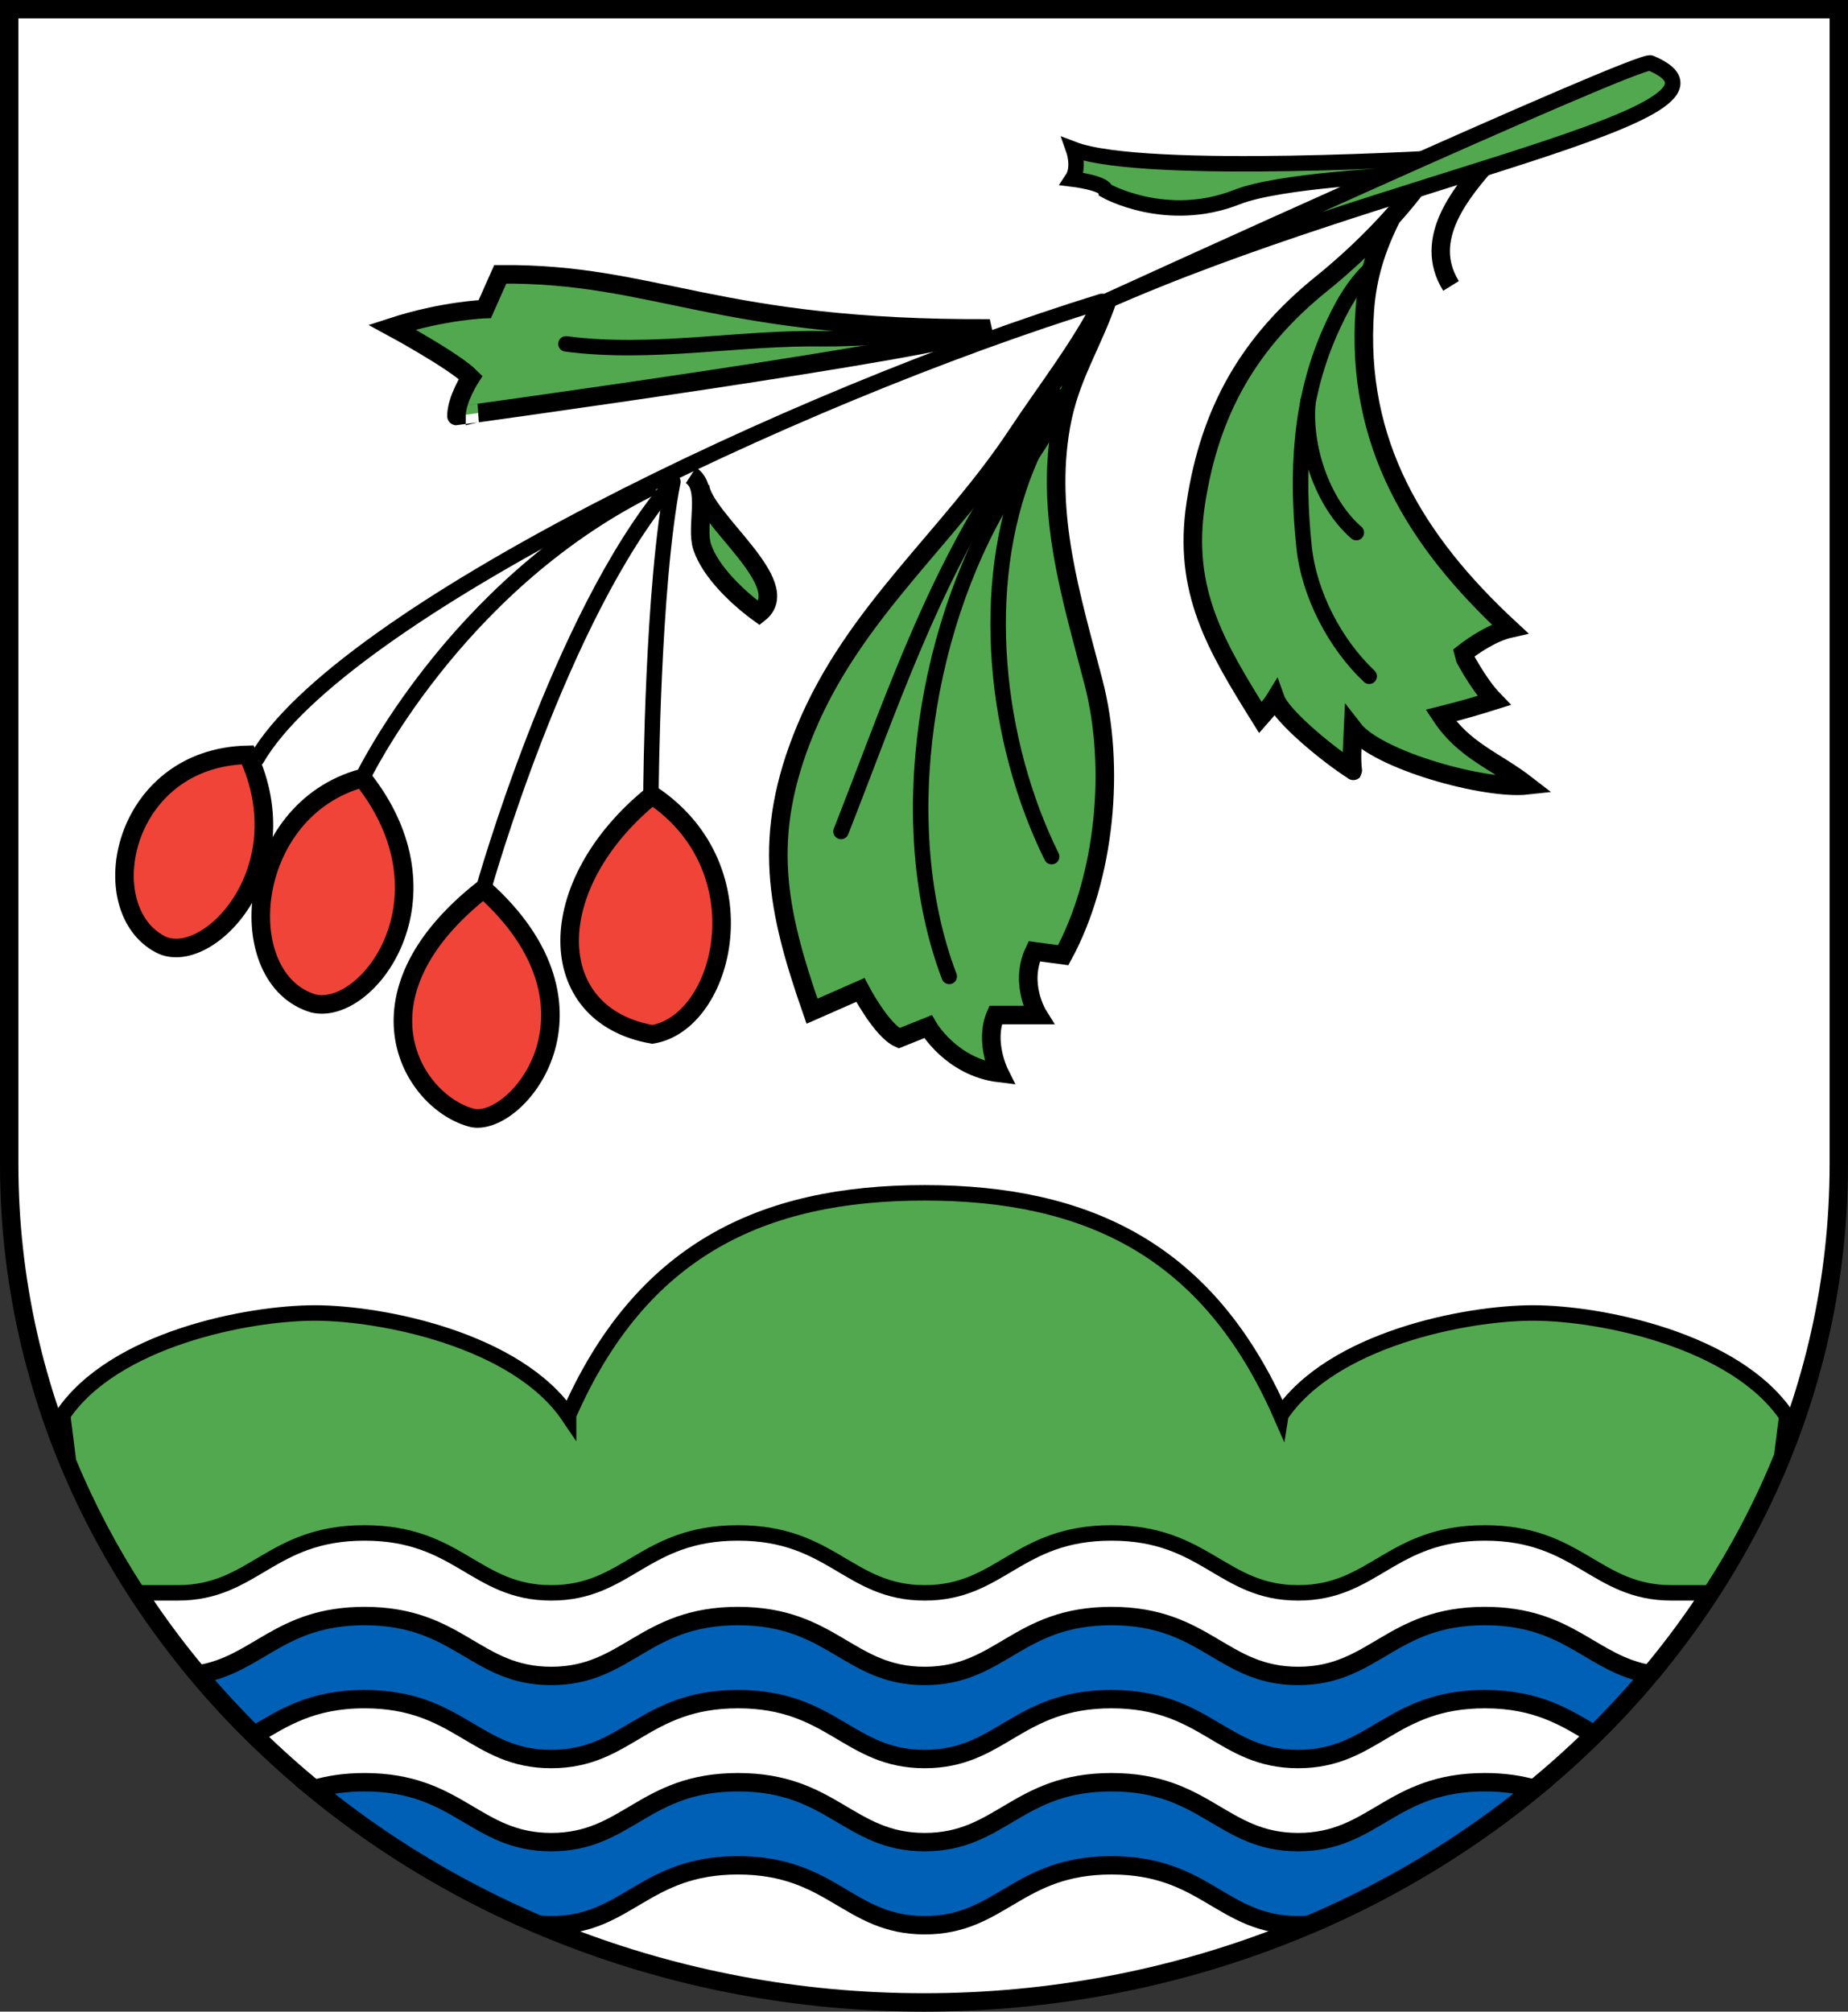
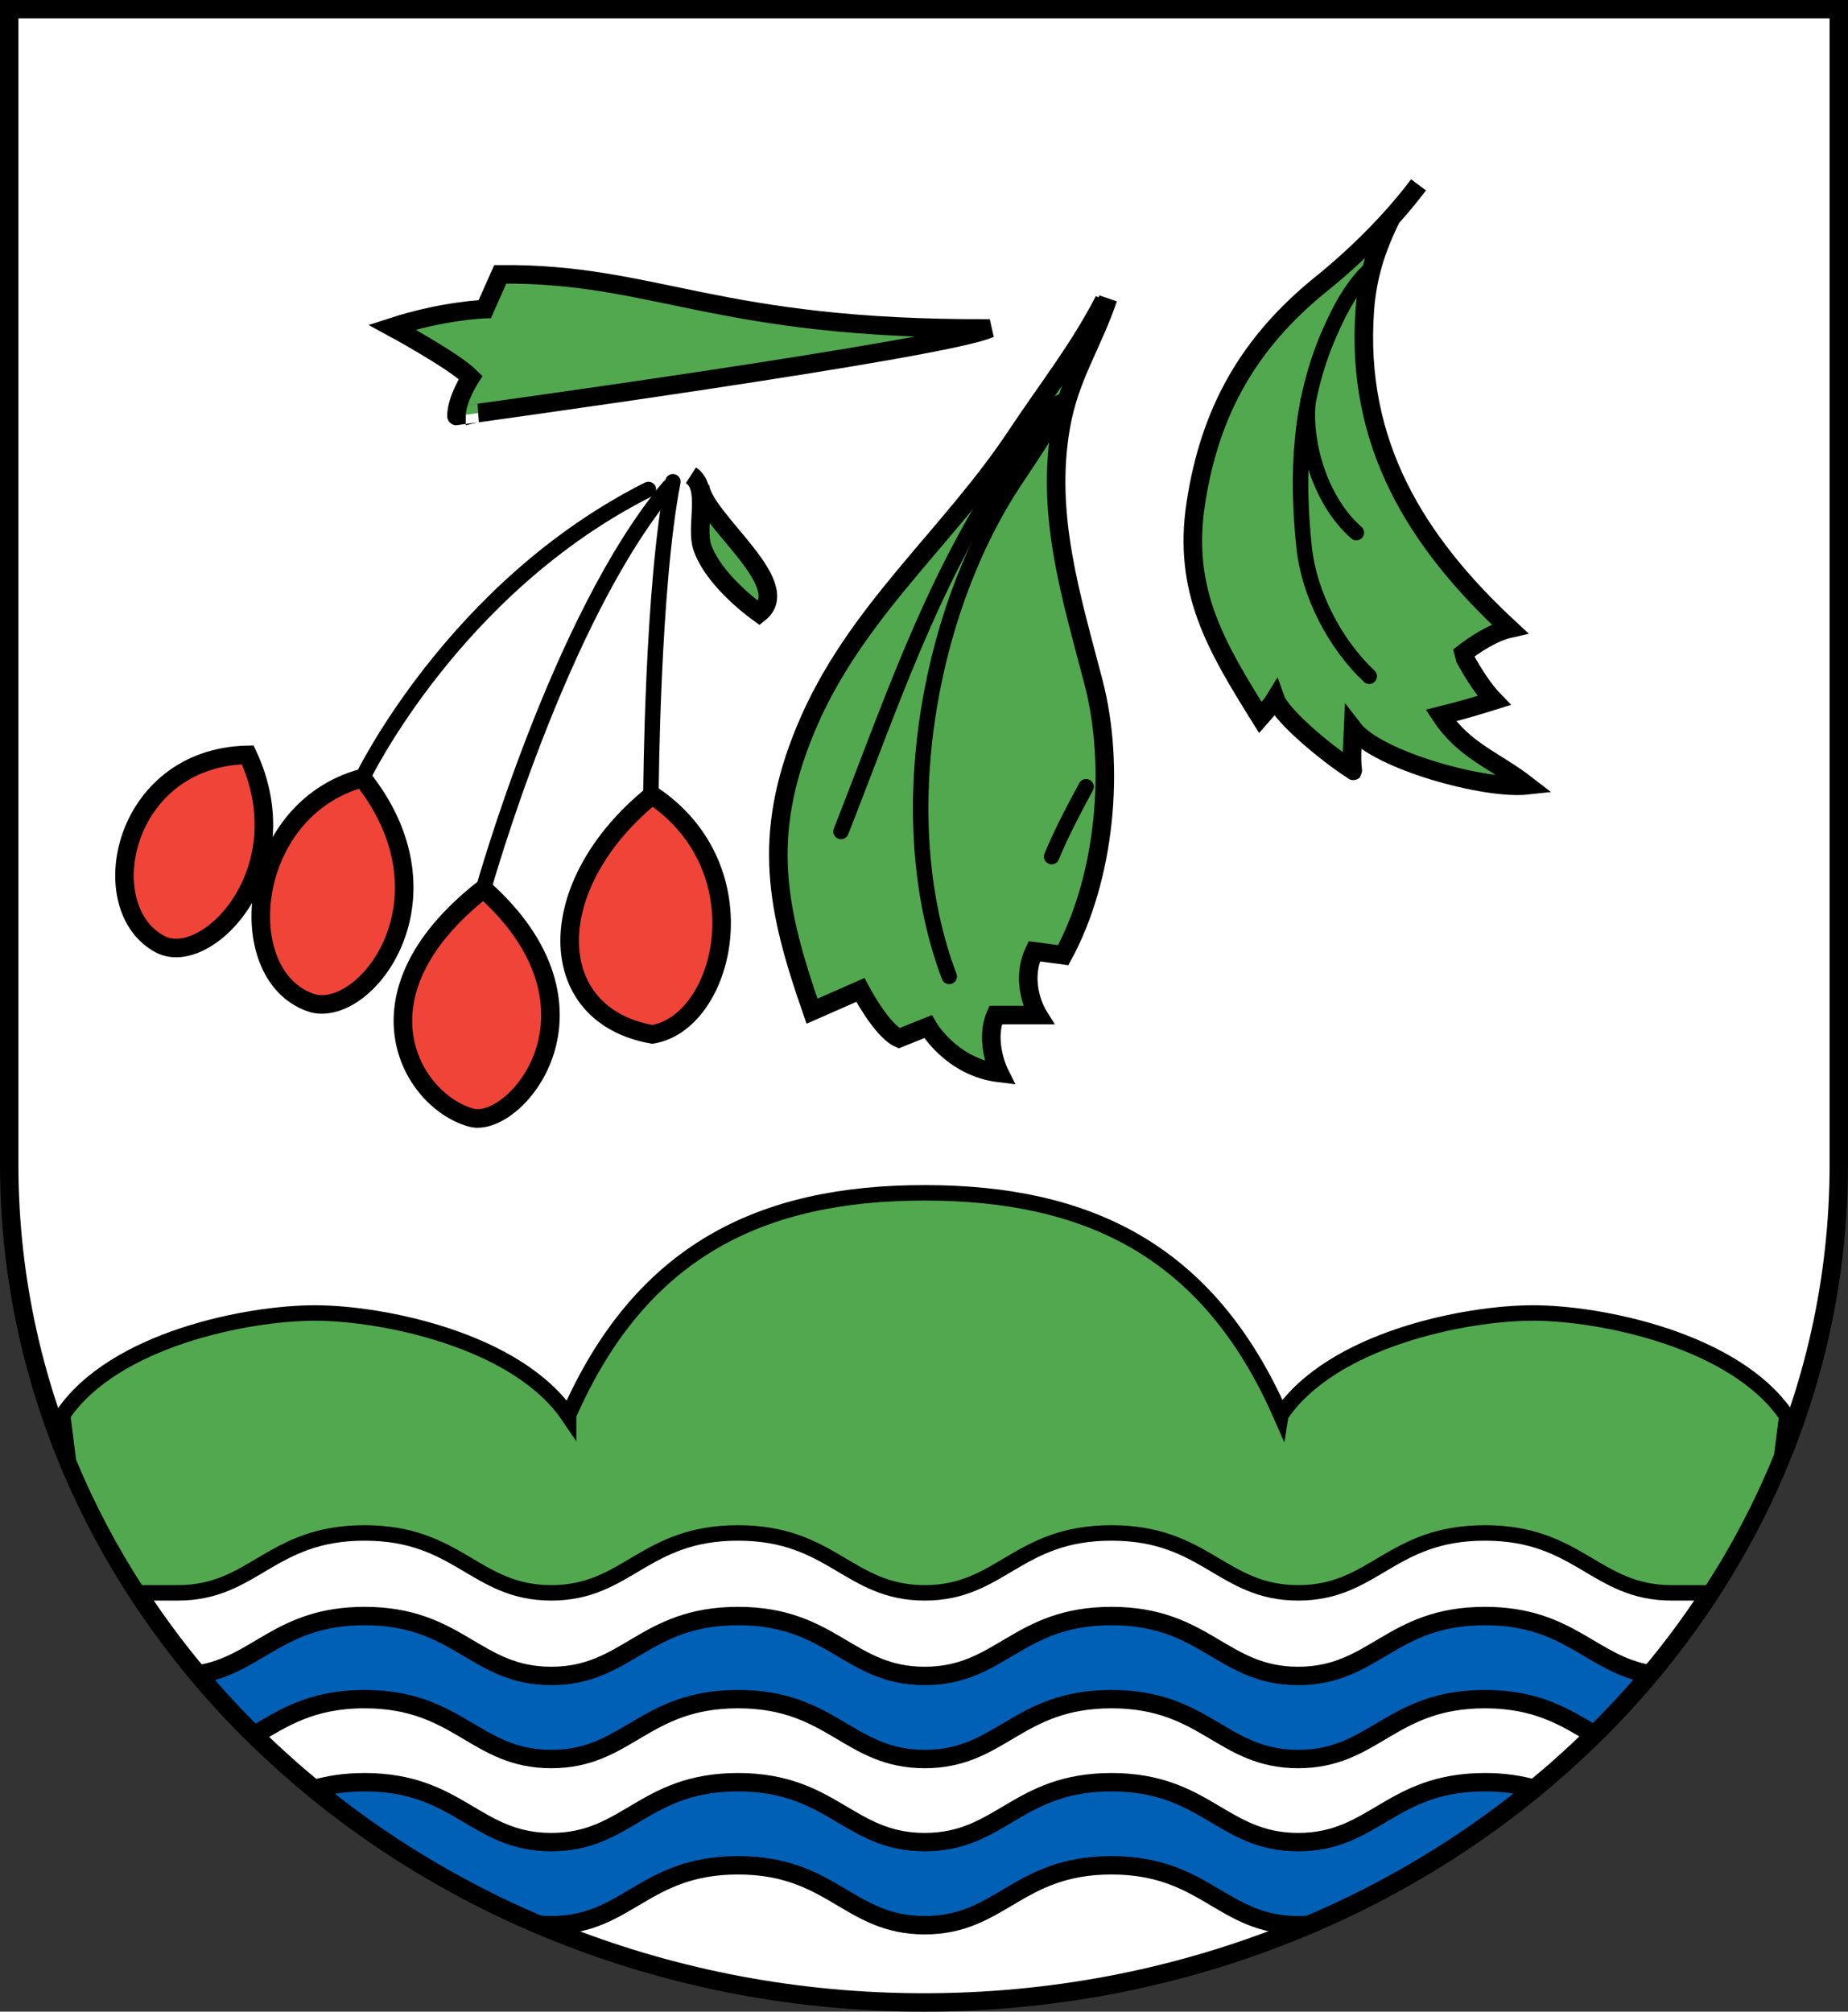
<svg xmlns="http://www.w3.org/2000/svg" version="1.1" id="Layer_12" width="239.073" height="260.256" viewBox="0 0 239.073 260.256" overflow="visible" enable-background="new 0 0 239.073 260.256" xml:space="preserve">
  <rect x="0" y="0" width="239.073" height="260.256" fill="#333333" stroke="none" />
  <g id="Layer_2">
    <path fill="#FFFFFF" stroke="#000000" stroke-width="2.38" d="M1.19,1.19v149.45h0c0,59.88,52.985,108.426,118.345,108.426   c65.363,0,118.348-48.546,118.348-108.426V1.19H1.19z" />
  </g>
  <g id="Layer_11">
    <path fill="#0060B6" stroke="#000000" stroke-width="2.38" d="M167.942,238.325c-9.85,0-11.963-7.75-24.156-7.75   s-14.307,7.75-24.156,7.75c-9.85,0-11.962-7.75-24.156-7.75s-14.306,7.75-24.156,7.75s-11.961-7.75-24.156-7.75   c-2.56,0-4.672,0.345-6.509,0.884c8.632,7.077,18.404,13.009,29.034,17.539c0.521,0.049,1.062,0.077,1.631,0.077   c9.85,0,11.962-7.75,24.156-7.75s14.306,7.75,24.156,7.75c9.85,0,11.963-7.75,24.156-7.75s14.307,7.75,24.156,7.75   c0.488,0,0.952-0.024,1.403-0.061c10.665-4.54,20.468-10.491,29.123-17.595c-1.805-0.517-3.874-0.845-6.37-0.845   C179.904,230.575,177.792,238.325,167.942,238.325z" />
    <path fill="#0060B6" stroke="#000000" stroke-width="2.38" d="M167.942,216.825c-9.85,0-11.963-7.75-24.156-7.75   s-14.307,7.75-24.156,7.75c-9.85,0-11.962-7.75-24.156-7.75s-14.306,7.75-24.156,7.75s-11.961-7.75-24.156-7.75   c-11.028,0-13.811,6.338-21.529,7.55c2.283,2.724,4.704,5.344,7.253,7.854c3.683-2.159,7.355-4.654,14.275-4.654   c12.195,0,14.306,7.75,24.156,7.75s11.962-7.75,24.156-7.75s14.306,7.75,24.156,7.75c9.85,0,11.963-7.75,24.156-7.75   s14.307,7.75,24.156,7.75s11.962-7.75,24.156-7.75c6.846,0,10.515,2.442,14.158,4.586c2.533-2.499,4.938-5.106,7.208-7.815   c-7.593-1.275-10.417-7.521-21.366-7.521C179.904,209.075,177.792,216.825,167.942,216.825z" />
    <path fill="#52A84E" stroke="#000000" stroke-width="2" d="M198.387,169.867c-8.666-0.017-26.074,3.379-32.684,13.215l-0.001,0.007   c-9.351-21.332-25.002-28.763-46.077-28.768c-21.075-0.005-36.723,7.425-46.068,28.755v0.134   c-6.67-9.862-24.101-13.326-32.767-13.343s-26.074,3.379-32.684,13.215l0.76,6.031c2.453,5.92,5.454,11.591,8.949,16.962h5.189   c9.85,0,11.962-7.75,24.156-7.75c12.195,0,14.306,7.75,24.156,7.75s11.962-7.75,24.156-7.75s14.306,7.75,24.156,7.75   c9.85,0,11.963-7.75,24.156-7.75s14.307,7.75,24.156,7.75s11.962-7.75,24.156-7.75c12.193,0,14.307,7.75,24.156,7.75h5.003   c3.63-5.58,6.73-11.481,9.234-17.65l0.661-5.215C224.483,173.347,207.053,169.883,198.387,169.867z" />
  </g>
  <g id="Layer_3">
    <g id="Layer_4">
      <path fill="#52A84E" stroke="#000000" stroke-width="2.4" d="M142.839,38.858c-3.466,6.633-7.158,11.179-11.29,17.412    c-8.804,13.285-21.029,22.901-27.322,38.054c-5.767,13.886-3.745,23.394,0.823,36.501l6.25-2.75c0,0,2.75,5.25,5,6.25l3.75-1.5    c0,0,3,5.25,9.25,6c0,0-2-4-0.5-7.5h5.5c0,0-2.5-4-0.5-8.25l3.75,0.5c5.46-10.061,6.759-24.394,3.918-35.305    c-2.866-11.007-6.233-21.635-4.233-33.078c1.128-6.457,4.054-10.517,6.115-16.59" />
      <path fill="none" stroke="#000000" stroke-width="2" stroke-linecap="round" d="M122.8,126.325    c-7.437-19.557-3.116-46.401,8.284-63.831c2.304-3.522,4.696-6.824,6.466-10.669" />
-       <path fill="none" stroke="#000000" stroke-width="2" stroke-linecap="round" d="M136.05,110.825    c-7.326-14.812-9.539-34.965-3.204-50.461c1.25-3.059,2.883-6.13,4.454-9.039" />
+       <path fill="none" stroke="#000000" stroke-width="2" stroke-linecap="round" d="M136.05,110.825    c1.25-3.059,2.883-6.13,4.454-9.039" />
      <path fill="none" stroke="#000000" stroke-width="2" stroke-linecap="round" d="M108.8,107.575    c6.298-15.998,11.422-31.586,20.96-46.104c2.17-3.304,4.624-6.518,7.29-9.396" />
    </g>
    <g id="Layer_5">
      <path fill="#52A84E" stroke="#000000" stroke-width="2.4" d="M183.513,23.916c-3.495,4.643-8.056,9.17-12.543,12.79    c-9.378,7.566-14.437,16.42-16.271,28.406c-1.73,11.31,2.609,18.492,8.351,27.713c0.72-0.821,1.402-1.552,1.938-2.429    c0.829,2.34,6.984,7.347,10.017,9.259c0.095,0.091,0.093,0.093-0.005,0.006c-0.208-1.711-0.02-3.53,0.057-5.353    c3.126,4.061,17.074,7.894,22.515,7.293c-4.159-3.225-8.163-4.458-11.171-9.031c2.865-0.712,4.815-1.297,6.881-1.945    c-2.163-2.228-4.063-6.014-4.064-6.03c1.414-1.121,3.9-2.778,6.083-3.27c-12.2-11.306-19.953-24.028-18.742-41.136    c0.315-4.458,1.493-8.106,3.492-12.114" />
      <path fill="none" stroke="#000000" stroke-width="2" stroke-linecap="round" d="M175.467,68.908    c-4.417-3.833-6.834-11.167-6.25-17" />
      <path fill="none" stroke="#000000" stroke-width="2" stroke-linecap="round" d="M177.133,87.492    c-4.433-4.184-7.787-10.624-8.424-16.704c-0.997-9.528-0.58-18.941,3.332-27.805c1.394-3.157,2.986-6.174,5.592-8.491" />
    </g>
    <g id="Layer_6">
      <path fill="none" stroke="#000000" stroke-width="2" stroke-linecap="round" d="M46.883,100.658c0,0,11.833-24.667,37-37.333" />
      <path fill="none" stroke="#000000" stroke-width="2" stroke-linecap="round" d="M62.55,114.992c0,0,9.833-35.167,24-52" />
      <path fill="none" stroke="#000000" stroke-width="2" stroke-linecap="round" d="M84.217,102.325c0,0,0.166-26.333,2.833-40" />
      <path fill="#52A84E" stroke="#000000" stroke-width="2.4" d="M89.383,61.492c2.493,1.601,0.559,6.624,1.468,9.303    c1.105,3.258,4.663,6.582,7.366,8.546c4.806-3.788-7.35-12.238-7.667-16.516" />
    </g>
    <g id="Layer_8">
      <path fill="#52A84E" stroke="#000000" stroke-width="2.4" d="M128.05,42.492c-35.5,0.167-43.166-7.167-63.333-7l-2,4.5    c0,0-5.333,0.167-12,2.333c0,0,8,4.333,10.167,6.5c0,0-1.833,2.833-1.833,5C59.05,53.825,122.384,45.158,128.05,42.492z" />
-       <path fill="none" stroke="#000000" stroke-width="2" stroke-linecap="round" d="M73.217,44.492    c11.185,1.46,22.335-0.862,33.5-0.667c3.171,0.055,11.829-0.582,14.833-0.167" />
    </g>
    <g id="Layer_9">
      <path fill="#F04439" stroke="#000000" stroke-width="2.4" d="M32.05,97.659c-16.333,0.333-20.131,19.857-11.333,24.5    C26.717,125.325,39.05,112.659,32.05,97.659z" />
      <path fill="#F04439" stroke="#000000" stroke-width="2.4" d="M46.883,100.658c-15.333,4.167-17,26-6.333,29.167    C47.55,131.492,59.217,116.158,46.883,100.658z" />
      <path fill="#F04439" stroke="#000000" stroke-width="2.4" d="M62.55,114.992c-17.833,14-9,27.833-1.333,29.667    C67.05,145.659,79.717,130.325,62.55,114.992z" />
      <path fill="#F04439" stroke="#000000" stroke-width="2.4" d="M84.379,102.871c-14.33,11.621-14.163,28.454,0.004,30.954    C93.717,132.325,98.717,112.492,84.379,102.871z" />
    </g>
    <g id="Layer_10">
-       <path fill="none" stroke="#000000" stroke-width="2.38" d="M187.717,36.991c-3.799-6.108,1.334-12.163,5.333-16.667" />
-       <path fill="#52A84E" stroke="#000000" stroke-width="2" stroke-linecap="round" d="M188.217,20.325c0,0-40.166,2.5-49.333-1    c0,0,0.833,2.333-0.167,3.833c0,0,4.166,0.5,4.333,1.5c0,0,7.846,4.44,17,0.833c5.5-2.167,20.834-2.833,20.834-2.833    L188.217,20.325z" />
-     </g>
+       </g>
    <g id="Layer_7">
-       <path fill="none" stroke="#000000" stroke-width="2" stroke-linecap="round" d="M33.217,98.158    C44.05,79.492,102.55,51.325,142.55,38.992" />
-       <path fill="#52A84E" stroke="#000000" stroke-width="2" stroke-linecap="round" d="M142.717,39.158c0,0,69.666-31.833,70.833-31    C228.884,14.658,179.05,22.991,142.717,39.158z" />
-     </g>
+       </g>
  </g>
</svg>